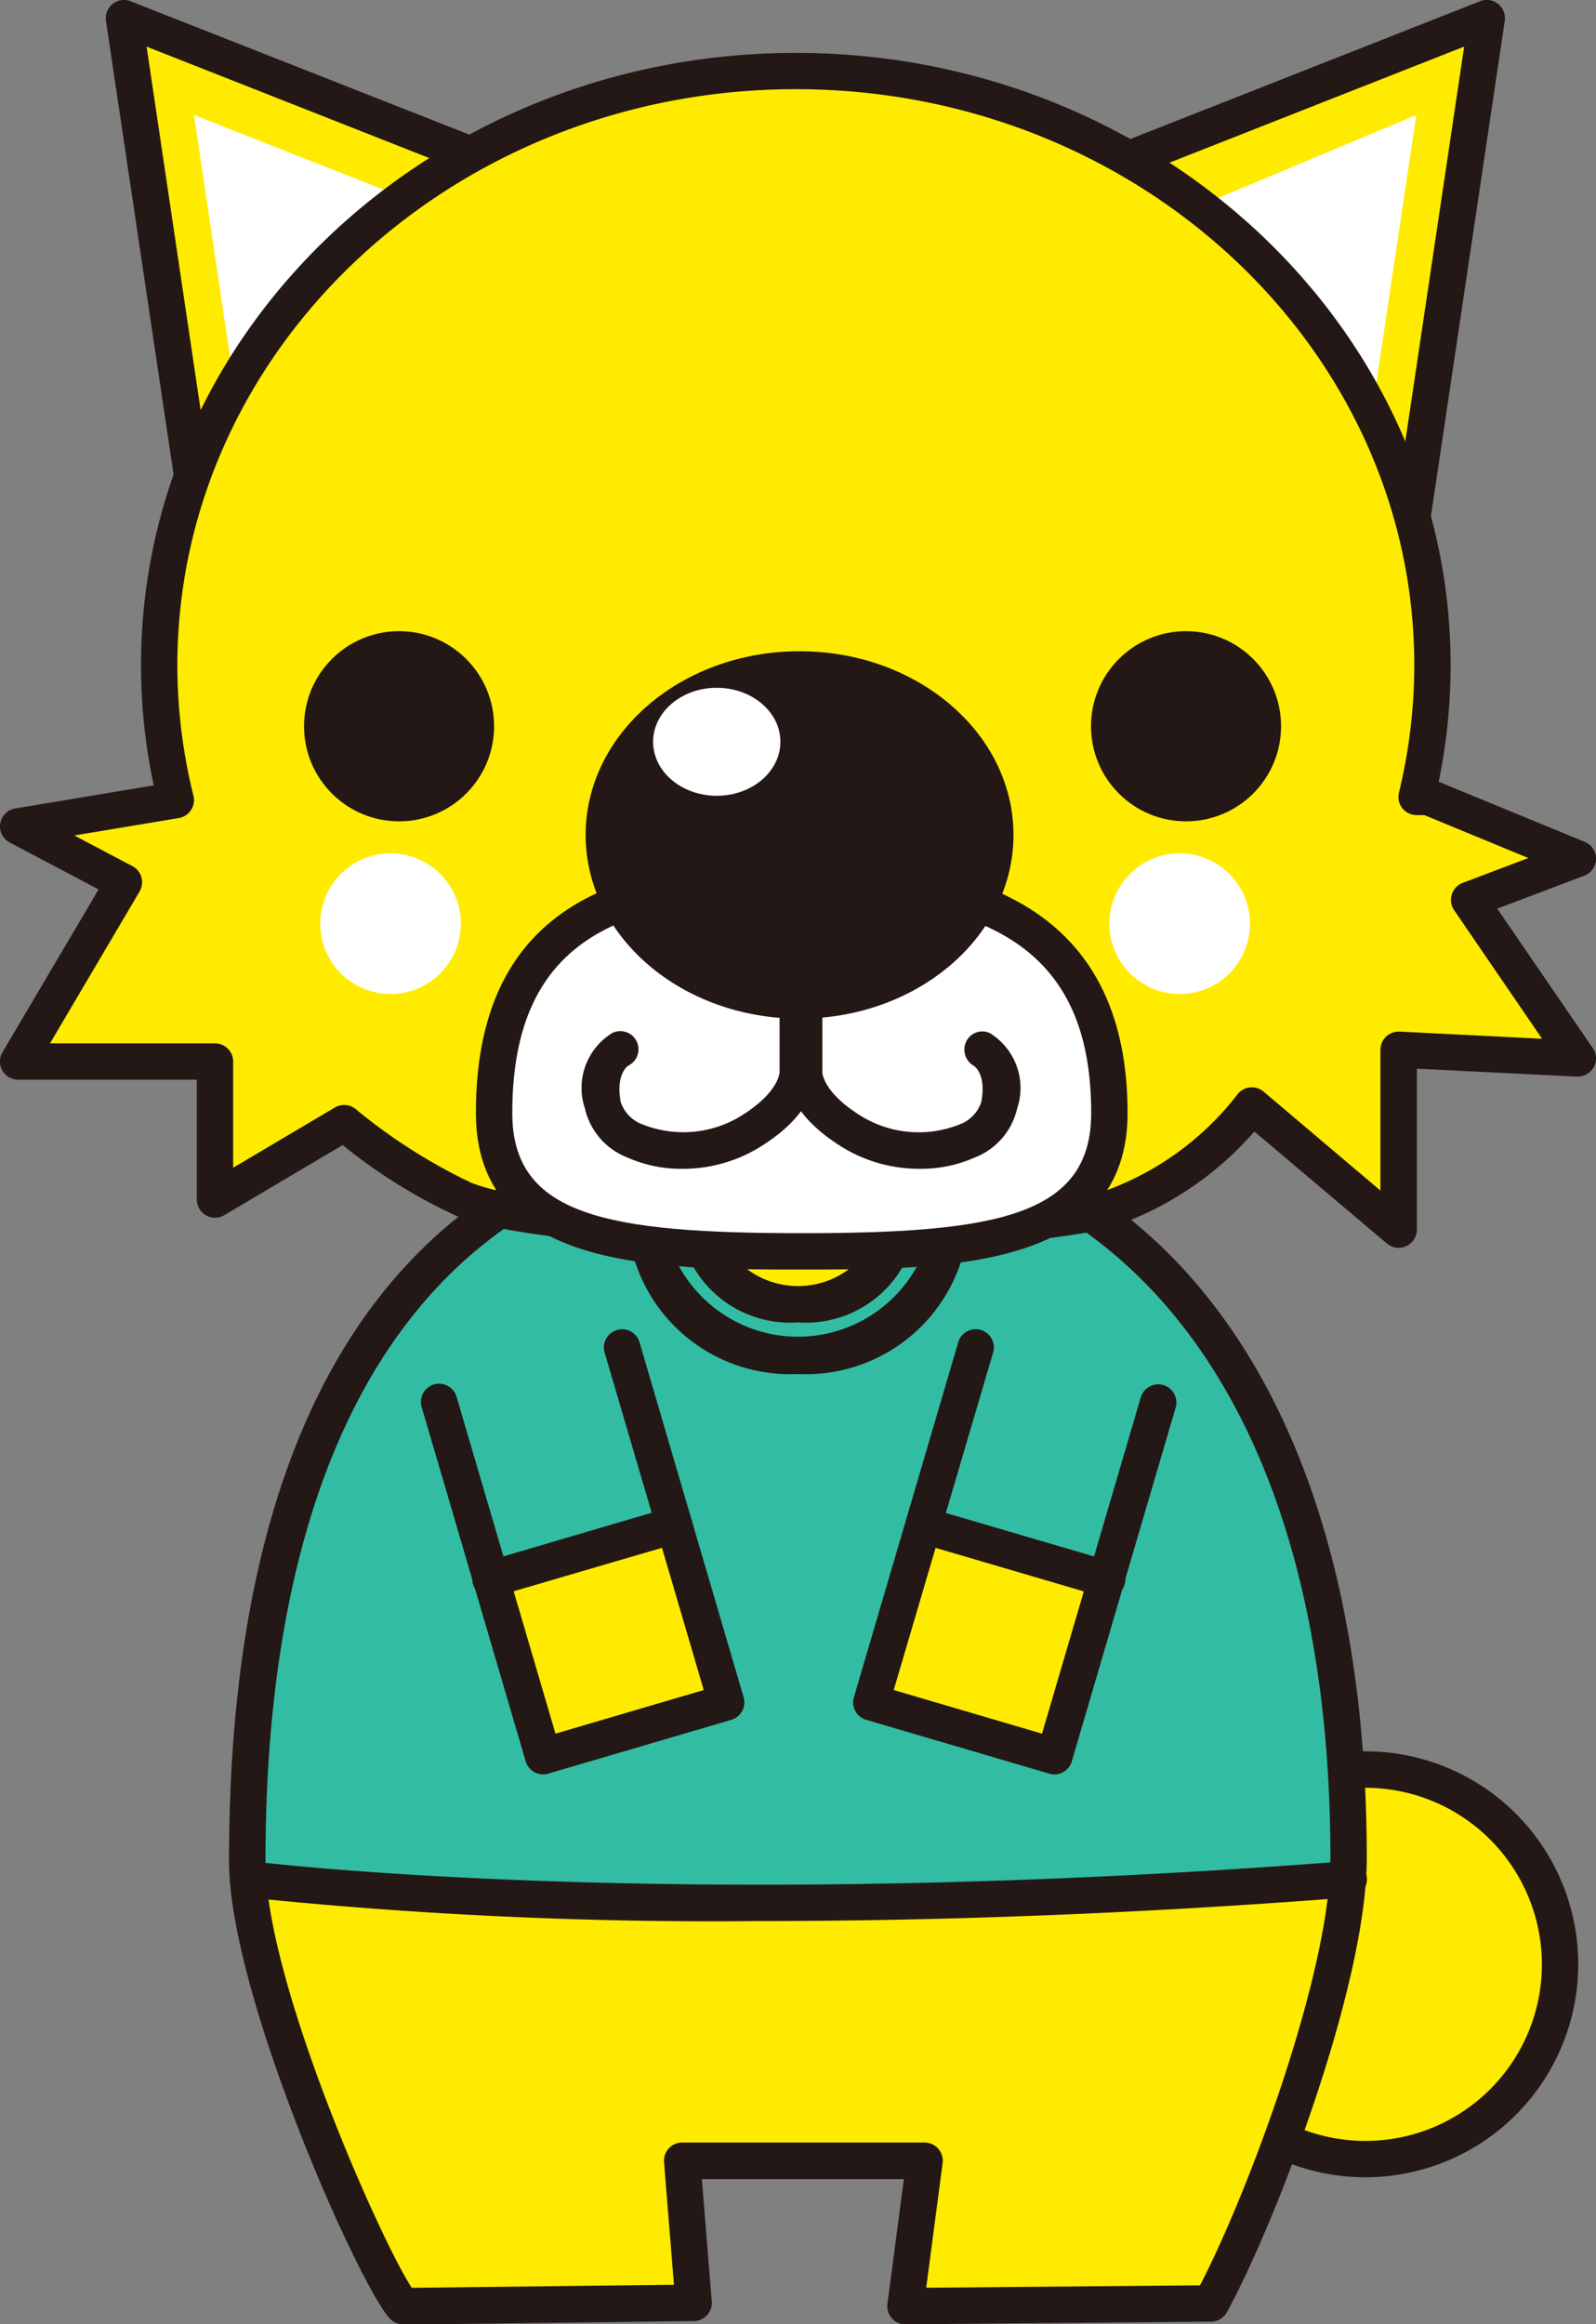
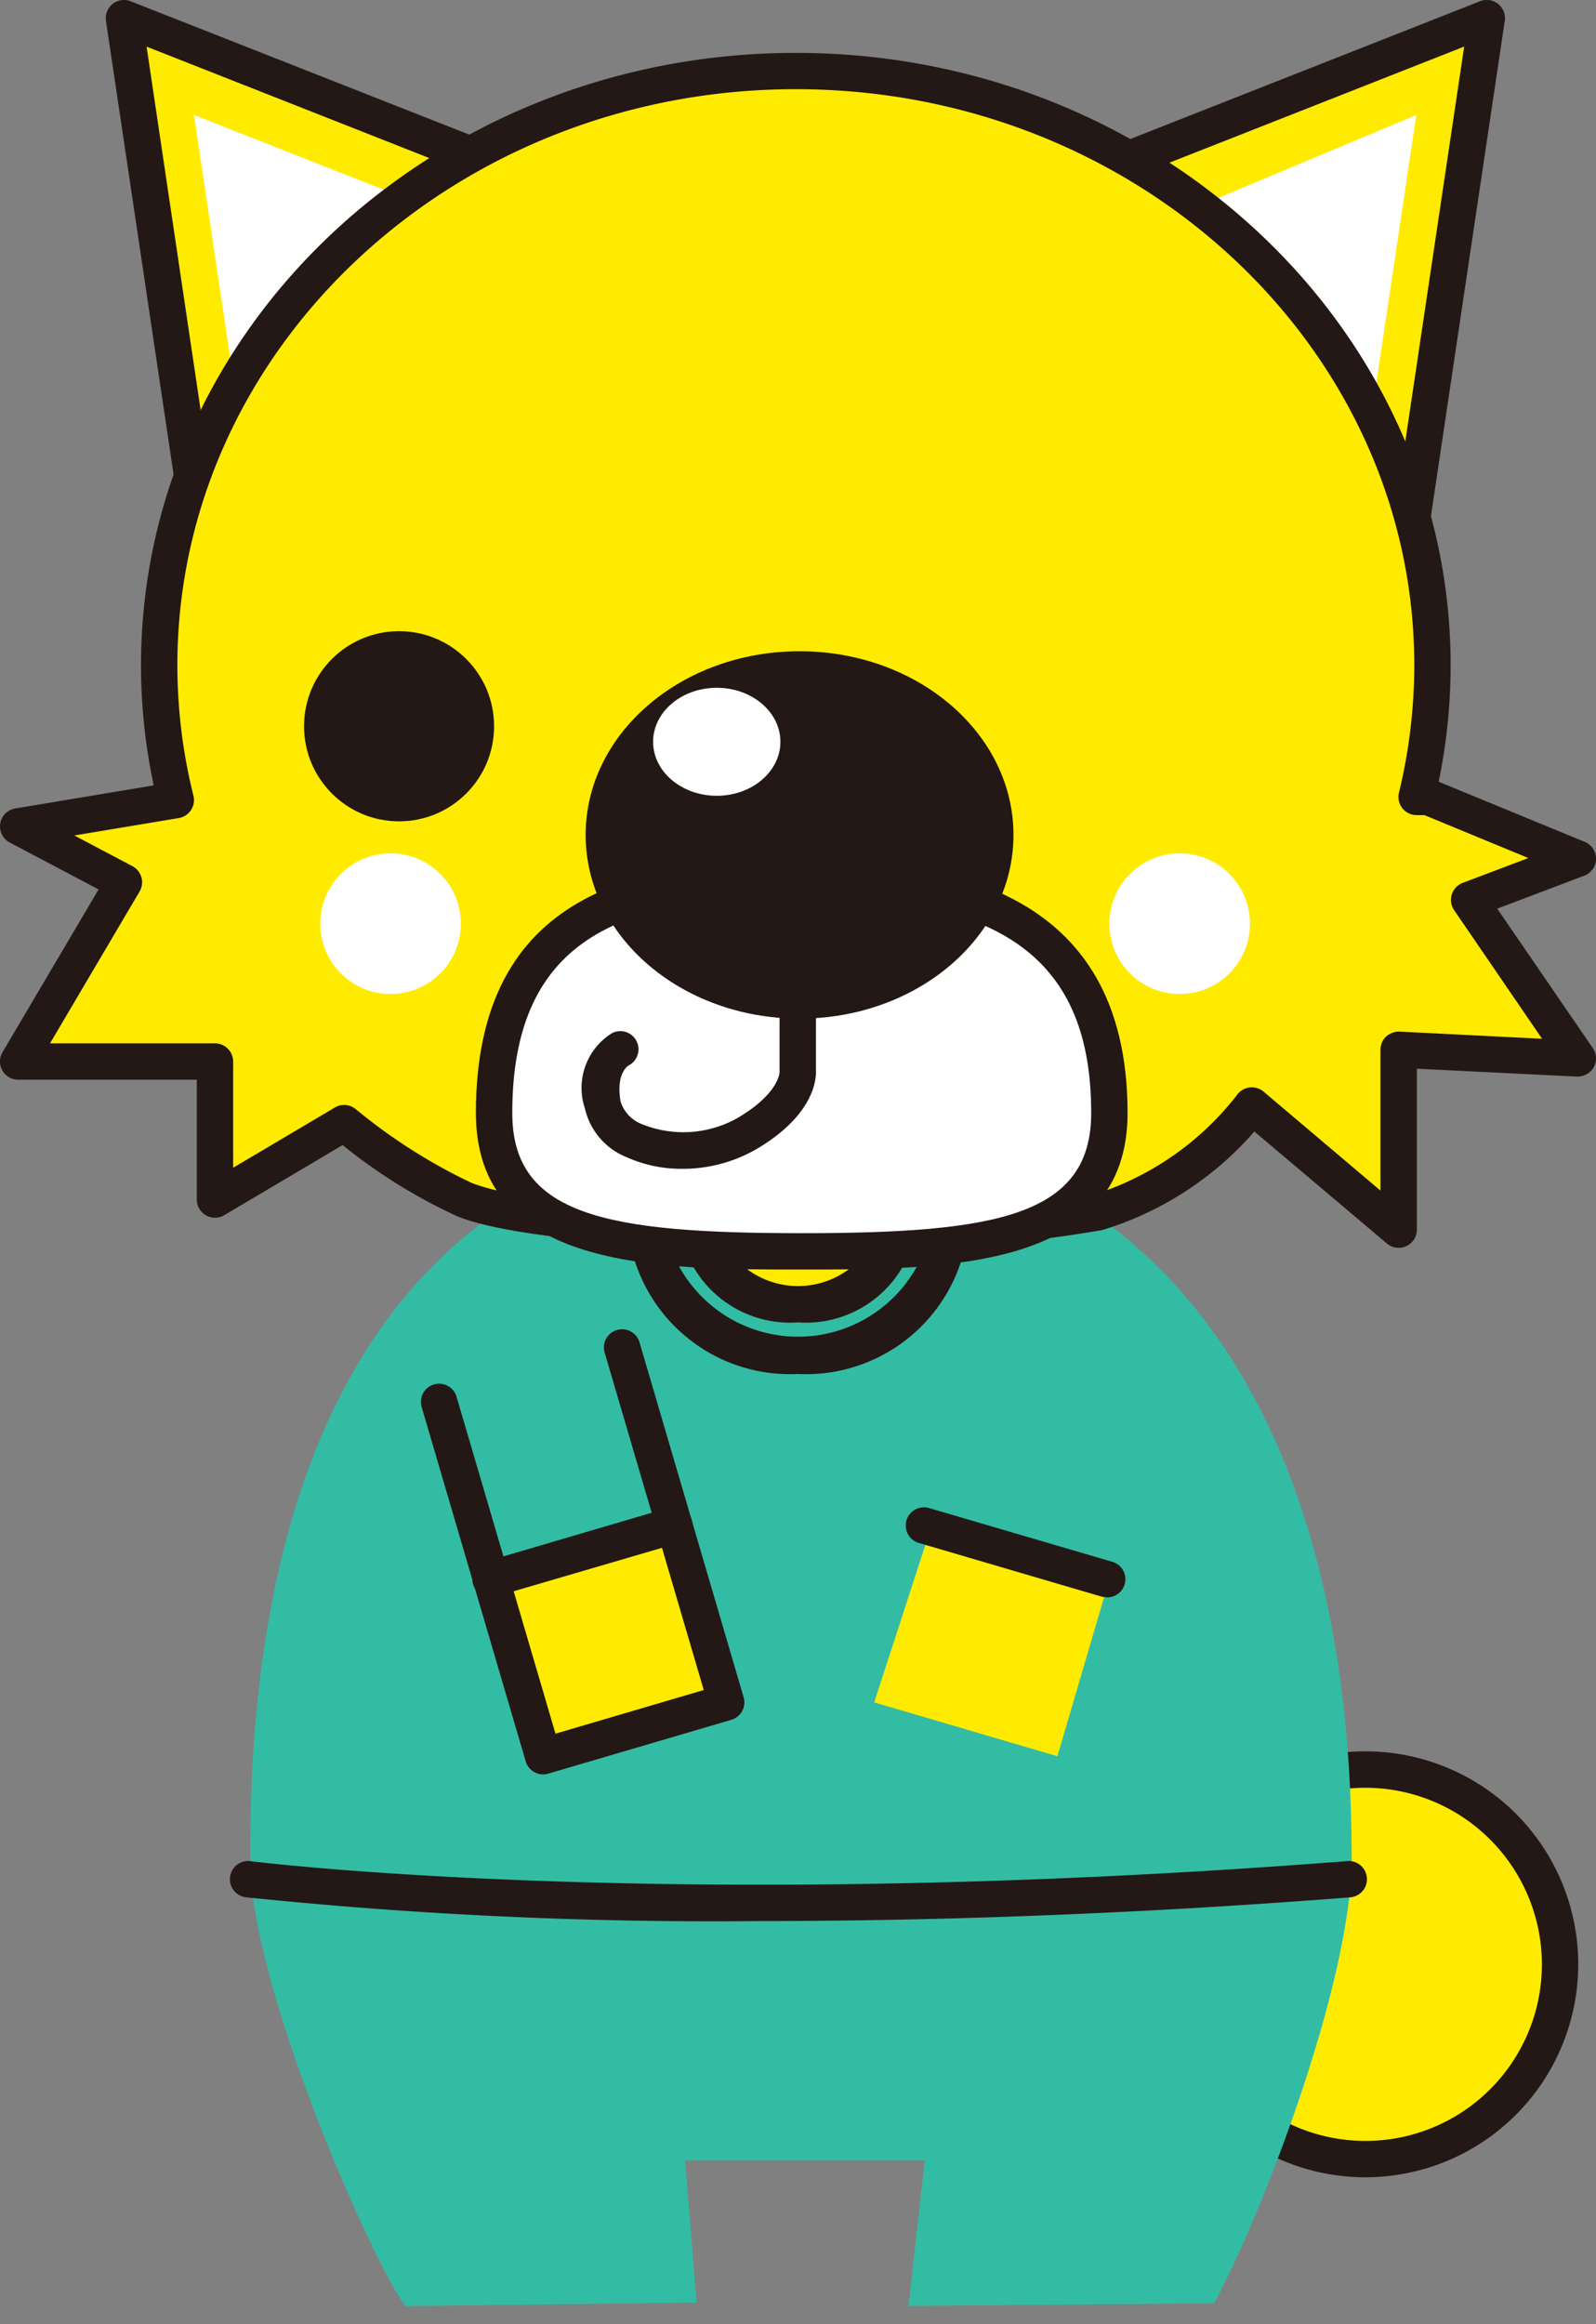
<svg xmlns="http://www.w3.org/2000/svg" height="64.999" viewBox="0 0 44.661 64.999" width="44.661">
  <rect x="0" y="0" width="44.661" height="64.999" fill="#808080" stroke="none" />
  <clipPath id="a">
    <path d="m70.122 46.351c-8.965 0-15.411 6.055-15.329 20.547.022 3.759 3.757 11.9 4.361 12.45l8.129-.1-.321-3.97h6.706l-.454 4.066 8.55-.076c1.273-2.323 3.851-8.922 3.851-12.456 0-13.722-6.528-20.461-15.493-20.461z" />
  </clipPath>
  <g transform="translate(-47.791 -14.857)">
    <circle cx="86" cy="69.789" fill="#ffeb00" r="5.446" />
    <path d="m86 75.745a5.956 5.956 0 1 1 5.955-5.955 5.962 5.962 0 0 1 -5.955 5.955zm0-10.893a4.938 4.938 0 1 0 4.938 4.938 4.944 4.944 0 0 0 -4.938-4.938z" fill="#231815" />
    <g clip-path="url(#a)">
      <path d="m70.122 46.351c-8.965 0-15.329 4.245-15.329 20.547 0 3.759 3.757 11.9 4.361 12.45l8.129-.1-.321-3.97h6.587l-.335 4.066 8.55-.076c1.273-2.323 3.851-8.922 3.851-12.456 0-13.722-6.528-20.461-15.493-20.461z" fill="#33bca4" />
      <g fill="#ffeb00">
        <path d="m73.324 46.351c0 2.327-.139 4.979-3.12 4.979s-3.082-2.365-3.082-4.692-.282-1.583 2.7-1.583 3.502-1.031 3.502 1.296z" />
-         <path d="m86 67.556c0 7.636-7.934 20.725-16.789 20.725s-16.751-20.872-14.62-20.872c.224 0 6.78.662 15.635.662s15.774-.871 15.774-.515z" />
        <path d="m61.616 58.956 5.126-1.3 1.456 4.8-5.232 1.279z" />
        <path d="m73.864 57.51-1.61 4.954 5.126 1.506 1.456-4.954z" />
      </g>
    </g>
    <path d="m61.7 19.475-10.438-4.11 2.219 14.876z" fill="#ffeb00" />
    <path d="m53.478 30.75a.5.5 0 0 1 -.126-.016.51.51 0 0 1 -.377-.417l-2.219-14.877a.509.509 0 0 1 .69-.548l10.438 4.108a.51.51 0 0 1 .218.782l-8.219 10.768a.509.509 0 0 1 -.405.2zm-1.585-14.589 1.907 12.815 7.08-9.275z" fill="#231815" />
    <path d="m53.219 18.073 6.281 2.472-5 6.111z" fill="#fff" />
    <path d="m78.957 19.475 10.443-4.11-2.224 14.877z" fill="#ffeb00" />
    <path d="m87.176 30.75a.509.509 0 0 1 -.4-.2l-8.223-10.767a.51.51 0 0 1 .218-.783l10.438-4.109a.509.509 0 0 1 .69.548l-2.219 14.878a.51.51 0 0 1 -.377.417.5.5 0 0 1 -.127.016zm-7.406-11.05 7.081 9.275 1.912-12.815z" fill="#231815" />
    <path d="m80.636 20.913 6.787-2.84-1.281 8.582z" fill="#fff" />
    <path d="m91.943 38.872-4.191-1.726h-.32a15.587 15.587 0 0 0 .443-3.678c0-9.181-7.976-16.623-17.815-16.623s-17.814 7.442-17.814 16.623a15.63 15.63 0 0 0 .464 3.765l-4.41.734 2.959 1.562-2.959 5.014h5.507v3.863l3.615-2.14a15.961 15.961 0 0 0 3.371 2.14c2.981 1.178 15.326 1.06 17.693.365a8.6 8.6 0 0 0 4.334-2.995l4.11 3.475v-5.037l5.013.246-3.043-4.438z" fill="#ffeb00" />
    <path d="m70.721 49.807c-4.088 0-8.472-.279-10.115-.928a15.1 15.1 0 0 1 -3.227-2l-3.313 1.961a.509.509 0 0 1 -.768-.438v-3.351h-5a.509.509 0 0 1 -.438-.767l2.69-4.554-2.487-1.313a.508.508 0 0 1 .154-.951l3.876-.646a16.053 16.053 0 0 1 -.356-3.353c0-9.446 8.22-17.131 18.323-17.131s18.324 7.685 18.324 17.131a16.048 16.048 0 0 1 -.335 3.251l4.088 1.682a.508.508 0 0 1 -.014.946l-2.435.922 2.675 3.9a.51.51 0 0 1 .025.536.53.53 0 0 1 -.469.26l-4.48-.221v4.5a.509.509 0 0 1 -.838.389l-3.709-3.132a9.181 9.181 0 0 1 -4.262 2.757 39.728 39.728 0 0 1 -7.909.55zm-13.3-4.05a.513.513 0 0 1 .325.117 15.529 15.529 0 0 0 3.233 2.059c2.827 1.117 14.948 1.06 17.363.35a8.179 8.179 0 0 0 4.06-2.8.51.51 0 0 1 .746-.1l3.272 2.768v-3.937a.508.508 0 0 1 .158-.368.526.526 0 0 1 .376-.14l3.989.2-2.461-3.596a.509.509 0 0 1 .24-.763l1.837-.695-2.908-1.2h-.219a.508.508 0 0 1 -.494-.628 15.174 15.174 0 0 0 .429-3.559c0-8.885-7.764-16.114-17.307-16.114s-17.306 7.231-17.306 16.116a15.148 15.148 0 0 0 .45 3.643.509.509 0 0 1 -.41.624l-2.923.487 1.626.858a.51.51 0 0 1 .2.709l-2.506 4.246h4.615a.509.509 0 0 1 .509.509v2.97l2.847-1.685a.513.513 0 0 1 .26-.071z" fill="#231815" />
    <path d="m69.069 68.579a127.1 127.1 0 0 1 -14.4-.665.509.509 0 0 1 .13-1.01c.116.015 11.782 1.474 30.673 0a.509.509 0 1 1 .079 1.014c-6.36.495-11.91.661-16.482.661z" fill="#231815" />
    <path d="m62.99 64.479a.509.509 0 0 1 -.488-.365l-2.912-9.909a.509.509 0 0 1 .977-.287l2.768 9.421 4.149-1.22-2.768-9.419a.509.509 0 1 1 .976-.287l2.908 9.908a.508.508 0 0 1 -.345.631l-5.126 1.506a.505.505 0 0 1 -.139.021z" fill="#231815" />
    <path d="m61.534 59.016 5.126-1.506" fill="#fff" />
    <path d="m61.534 59.524a.508.508 0 0 1 -.143-1l5.126-1.506a.509.509 0 1 1 .283.982l-5.123 1.5a.5.5 0 0 1 -.143.024z" fill="#231815" />
-     <path d="m77.3 64.479a.517.517 0 0 1 -.144-.021l-5.126-1.506a.507.507 0 0 1 -.344-.631l2.914-9.909a.509.509 0 1 1 .976.287l-2.776 9.42 4.15 1.22 2.768-9.421a.509.509 0 0 1 .976.287l-2.911 9.909a.509.509 0 0 1 -.483.365z" fill="#231815" />
    <path d="m78.753 59.016-5.126-1.506" fill="#fff" />
    <g fill="#231815">
      <path d="m78.753 59.524a.521.521 0 0 1 -.144-.02l-5.125-1.504a.509.509 0 0 1 .287-.976l5.129 1.504a.508.508 0 0 1 -.144 1z" />
-       <path d="m59.072 79.856a.508.508 0 0 1 -.344-.133c-.781-.716-4.528-9.035-4.528-12.823 0-18.32 9.922-21.056 15.837-21.056 10.02 0 16 7.841 16 20.974 0 3.6-2.585 10.277-3.914 12.7a.509.509 0 0 1 -.441.264l-8.549.075a.479.479 0 0 1 -.386-.171.513.513 0 0 1 -.123-.4l.46-3.49h-5.653l.277 3.42a.509.509 0 0 1 -.5.55l-8.129.1zm10.968-32.996c-9.557 0-14.82 7.116-14.82 20.038 0 3.408 3.258 10.685 4.094 11.938l7.336-.086-.277-3.427a.509.509 0 0 1 .507-.55h6.788a.51.51 0 0 1 .5.576l-.459 3.485 7.662-.068c1.36-2.612 3.649-8.774 3.649-11.95.004-12.496-5.598-19.956-14.98-19.956z" />
      <path d="m70.122 53.281a4.563 4.563 0 0 1 -4.779-4.3.509.509 0 1 1 1.018 0 3.8 3.8 0 0 0 7.522 0 .509.509 0 1 1 1.018 0 4.563 4.563 0 0 1 -4.779 4.3z" />
      <path d="m70.122 51.838a3.127 3.127 0 0 1 -3.337-2.854.509.509 0 1 1 1.018 0 2.382 2.382 0 0 0 4.638 0 .508.508 0 1 1 1.017 0 3.126 3.126 0 0 1 -3.336 2.854z" />
    </g>
    <path d="m78.835 45.982c0 3.631-3.854 3.869-8.609 3.869s-8.61-.238-8.61-3.869c0-5.61 3.855-6.573 8.61-6.573s8.609 1.221 8.609 6.573z" fill="#fff" />
    <path d="m70.226 50.36c-4.063 0-9.118 0-9.118-4.378 0-6.241 4.609-7.082 9.118-7.082 3.914 0 9.118.734 9.118 7.082 0 4.378-5.056 4.378-9.118 4.378zm0-10.443c-4.862 0-8.1 1.032-8.1 6.065 0 2.858 2.612 3.361 8.1 3.361s8.1-.5 8.1-3.361c.001-4.251-2.426-6.065-8.1-6.065z" fill="#231815" />
    <ellipse cx="70.165" cy="38.206" fill="#231815" rx="5.986" ry="5.137" />
    <ellipse cx="67.848" cy="35.601" fill="#fff" rx="1.781" ry="1.51" />
    <path d="m66.883 47.543a3.717 3.717 0 0 1 -1.539-.318 1.932 1.932 0 0 1 -1.185-1.369 1.8 1.8 0 0 1 .764-2.11.508.508 0 0 1 .453.91c-.032.021-.357.248-.216 1.015a1 1 0 0 0 .609.629 3.089 3.089 0 0 0 2.651-.173c1.179-.688 1.186-1.286 1.186-1.292v-2.606a.509.509 0 0 1 1.018 0v2.554c.012.248-.046 1.265-1.689 2.223a4.128 4.128 0 0 1 -2.052.537z" fill="#231815" />
-     <path d="m73.525 47.542a4.11 4.11 0 0 1 -2.049-.536c-1.643-.958-1.7-1.975-1.689-2.223v-2.554a.508.508 0 1 1 1.017 0v2.571.062s.027.59 1.188 1.267a3.087 3.087 0 0 0 2.65.173 1 1 0 0 0 .609-.629c.146-.79-.2-1.007-.218-1.016a.52.52 0 0 1 -.2-.683.5.5 0 0 1 .657-.226 1.8 1.8 0 0 1 .763 2.11 1.931 1.931 0 0 1 -1.186 1.369 3.7 3.7 0 0 1 -1.542.315z" fill="#231815" />
-     <circle cx="80.98" cy="35.167" fill="#231815" r="2.659" />
    <circle cx="58.958" cy="35.167" fill="#231815" r="2.659" />
    <circle cx="80.802" cy="40.687" fill="#fff" r="1.967" />
    <circle cx="58.72" cy="40.687" fill="#fff" r="1.967" />
  </g>
</svg>